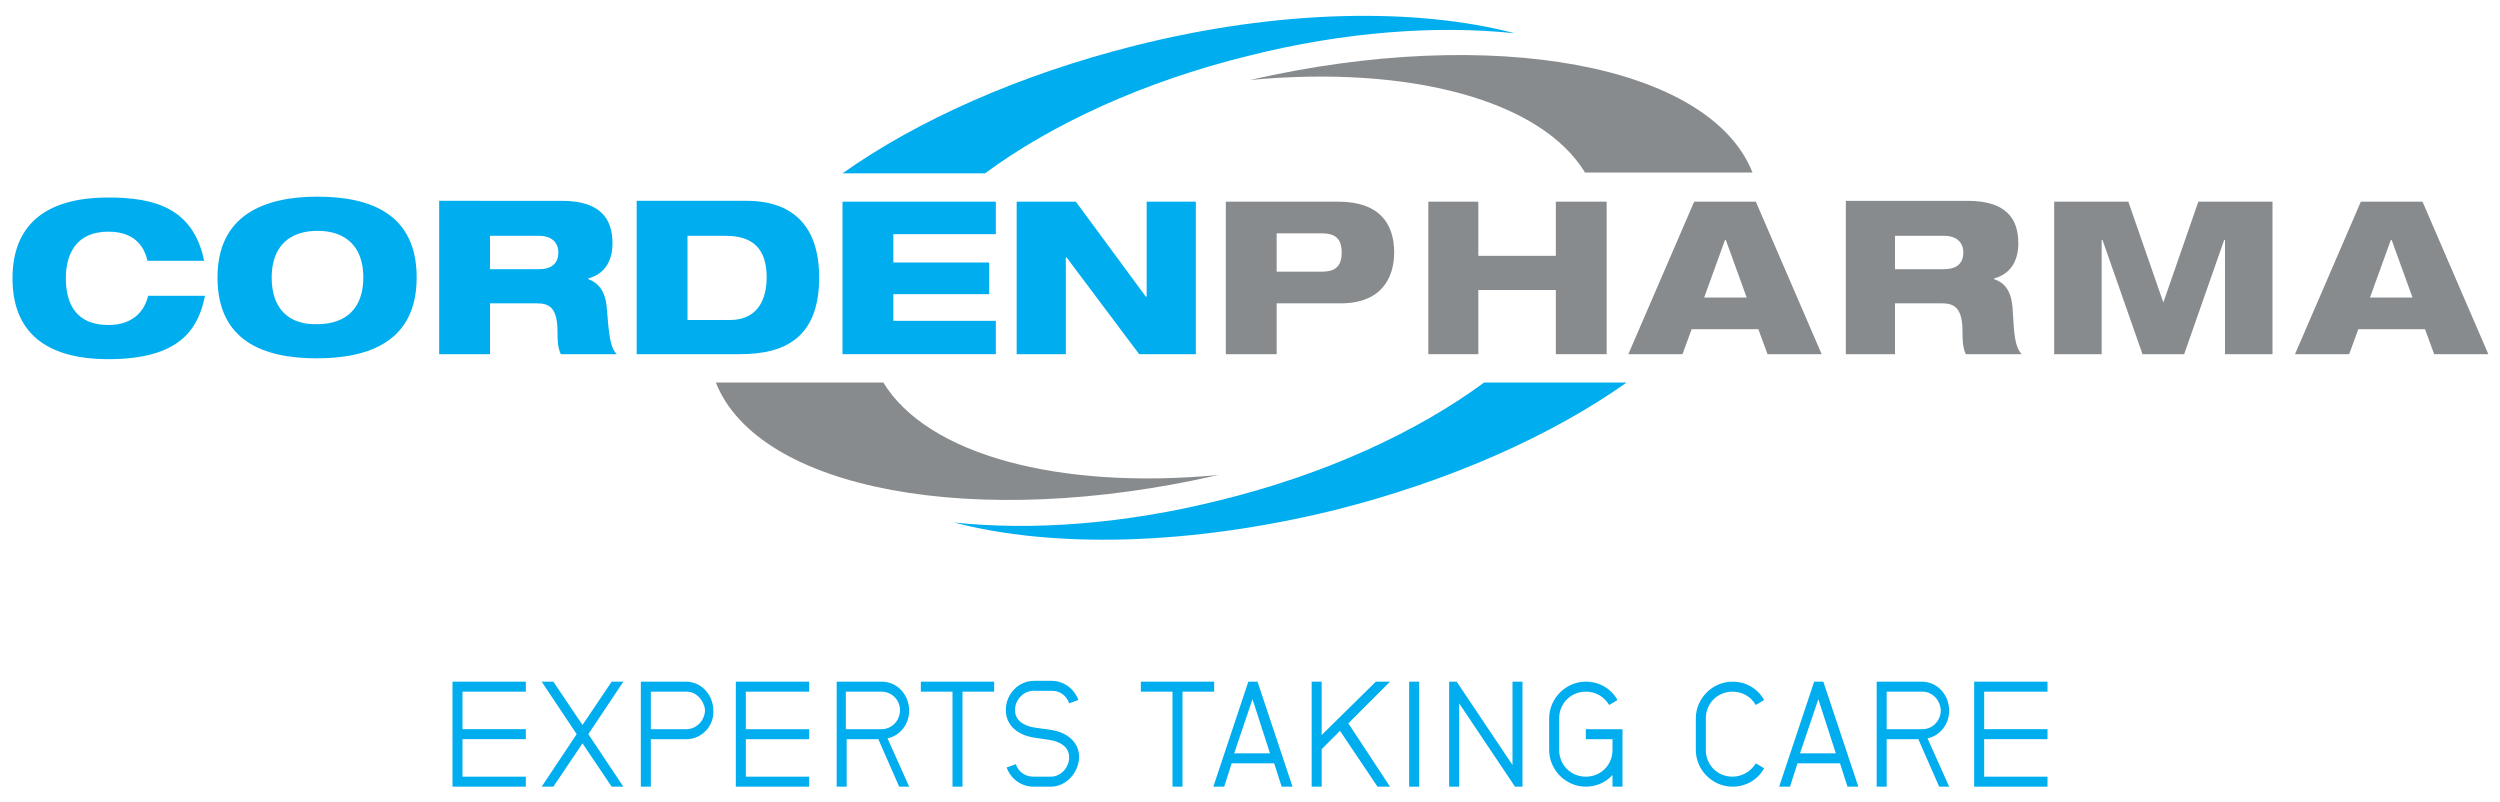
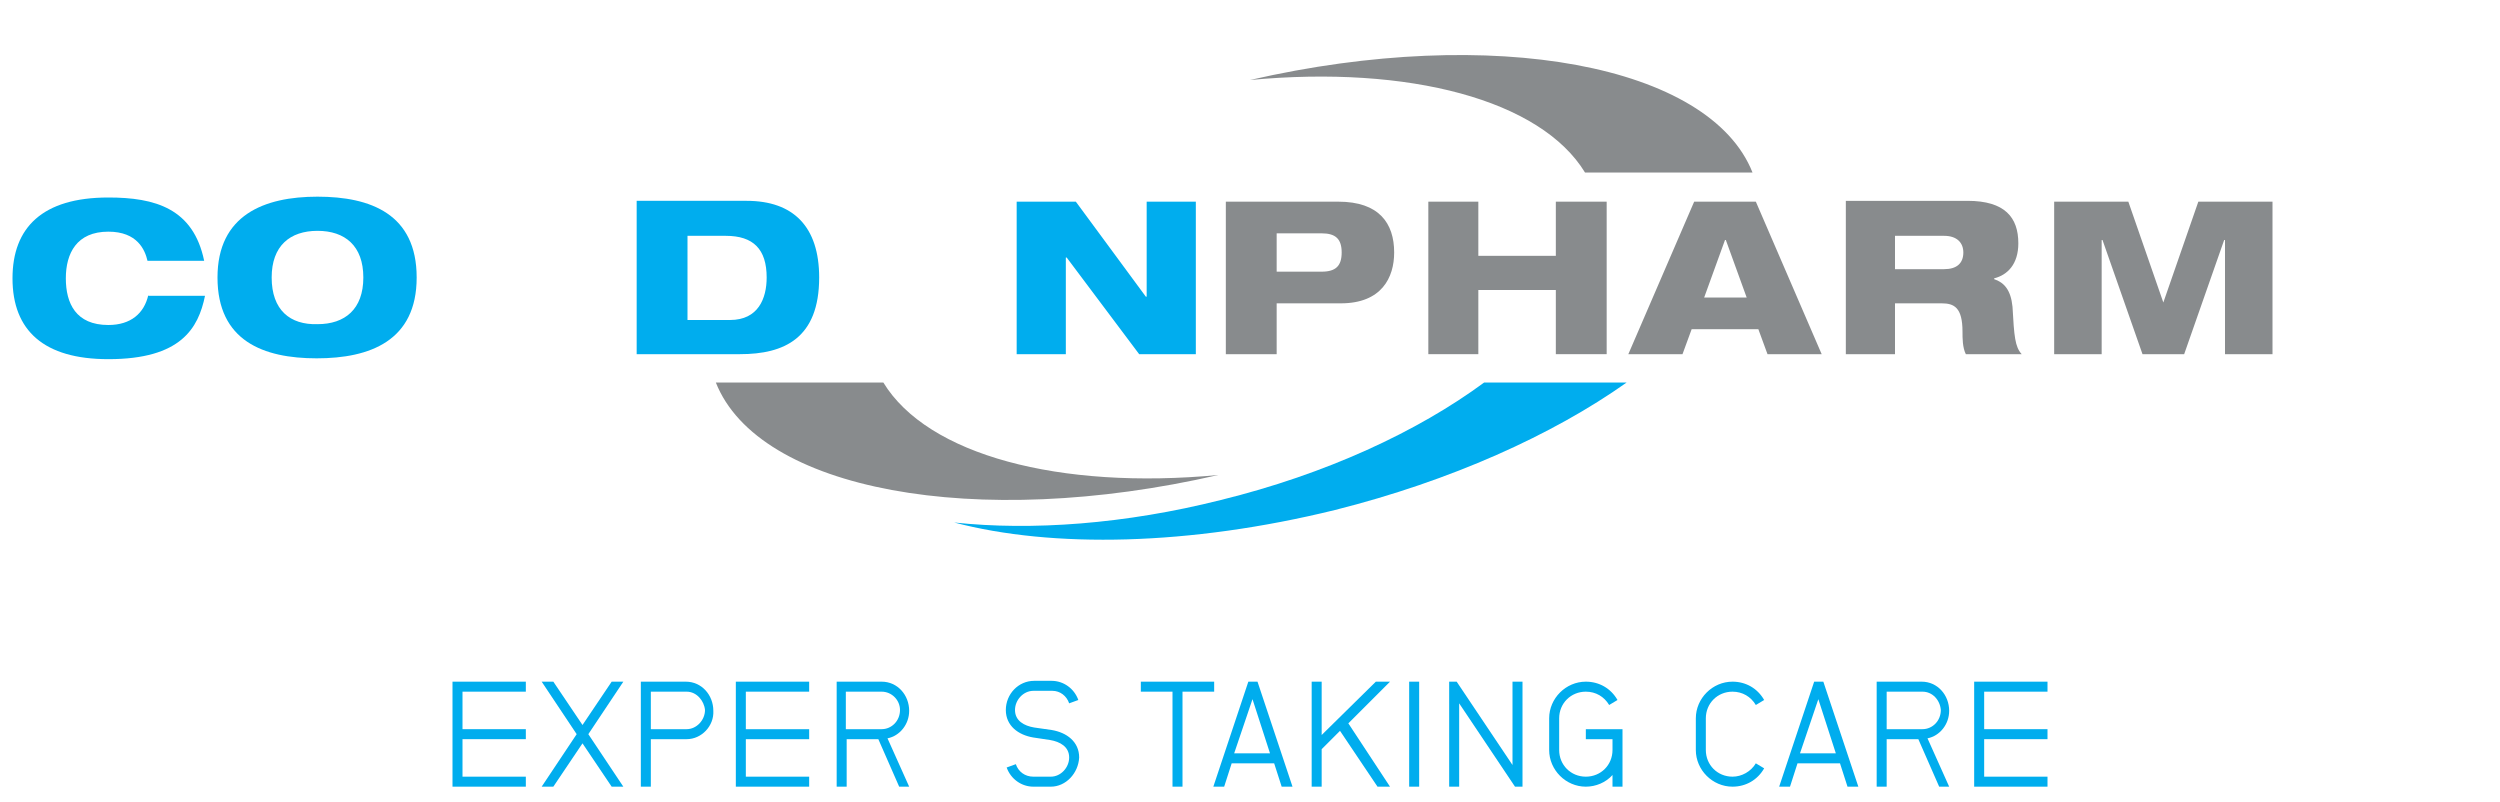
<svg xmlns="http://www.w3.org/2000/svg" version="1.1" id="Layer_1" x="0px" y="0px" viewBox="0 0 300 96.3" style="enable-background:new 0 0 300 96.3;" xml:space="preserve">
  <style type="text/css">
	.st0{fill:#888B8D;}
	.st1{fill:#00ADEE;}
	.st2{fill-rule:evenodd;clip-rule:evenodd;fill:#00ADEE;}
	.st3{fill-rule:evenodd;clip-rule:evenodd;fill:#888B8D;}
</style>
  <g>
    <g>
      <path class="st0" d="M190.2,20.7c-5.3-8.7-21.1-12.9-40.2-11.1c29.2-6.7,55.2-1.8,60.3,11.1H190.2L190.2,20.7z" />
-       <path class="st1" d="M181.8,4c-9.3-1-20.5-0.2-32,2.7c-12.6,3.1-23.6,8.2-31.6,14.1h-17.1c8.9-6.3,21.1-11.8,35-15.3    C153.5,1.1,170,0.9,181.8,4L181.8,4z" />
      <path class="st0" d="M106,45.9c5.3,8.7,21.1,12.9,40.2,11.1c-29.2,6.7-55.2,1.8-60.3-11.1H106L106,45.9z" />
      <path class="st1" d="M114.5,62.7c9.3,1,20.5,0.2,32-2.7c12.6-3.1,23.6-8.2,31.6-14.1h17.1c-8.9,6.3-21.1,11.8-35,15.3    C142.7,65.5,126.3,65.8,114.5,62.7L114.5,62.7z" />
    </g>
    <g>
      <path class="st1" d="M17.8,35.4C17.3,37.6,15.7,39,13,39c-3.9,0-5.1-2.6-5.1-5.6c0-3,1.3-5.6,5.1-5.6c3.5,0,4.4,2.2,4.7,3.5h6.8    c-1.3-6.3-5.9-7.6-11.5-7.6c-7.9,0-11.5,3.6-11.5,9.7c0,6.3,3.8,9.7,11.5,9.7c8.7,0,10.8-3.7,11.6-7.6H17.8L17.8,35.4z" />
      <path class="st2" d="M26.1,33.3c0,7.6,5.5,9.7,11.9,9.7S50,40.9,50,33.3c0-7.6-5.5-9.7-11.9-9.7S26.1,25.8,26.1,33.3L26.1,33.3z     M32.6,33.3c0-3.8,2.2-5.6,5.5-5.6c3.3,0,5.5,1.8,5.5,5.6c0,3.8-2.2,5.6-5.5,5.6C34.8,39,32.6,37.2,32.6,33.3L32.6,33.3z" />
-       <path class="st2" d="M58.8,28.3h5.9c1.5,0,2.3,0.8,2.3,2c0,1.3-0.8,2-2.3,2h-5.9V28.3L58.8,28.3z M52.7,42.5h6.1v-6.1h5.6    c1.5,0,2.5,0.5,2.5,3.4c0,0.8,0,1.9,0.4,2.7h6.7c-0.8-0.9-0.9-2.1-1.2-5.7c-0.2-2-1.1-2.9-2.2-3.3v-0.1c1.6-0.4,2.9-1.7,2.9-4.2    c0-3.1-1.6-5.1-6.1-5.1H52.7V42.5L52.7,42.5z" />
      <path class="st2" d="M76.4,42.5h12.4c5.3,0,9.5-1.9,9.5-9.2c0-6.1-3.1-9.2-8.7-9.2H76.4V42.5L76.4,42.5z M82.5,28.3h4.6    c3.3,0,4.9,1.6,4.9,5c0,2.5-1,5.1-4.4,5.1h-5.1V28.3L82.5,28.3z" />
-       <polygon class="st1" points="101.1,42.5 119.5,42.5 119.5,38.5 107.2,38.5 107.2,35.3 118.7,35.3 118.7,31.5 107.2,31.5     107.2,28.1 119.5,28.1 119.5,24.2 101.1,24.2 101.1,42.5   " />
      <polygon class="st1" points="122,42.5 127.9,42.5 127.9,30.9 128,30.9 136.7,42.5 143.5,42.5 143.5,24.2 137.6,24.2 137.6,35.6     137.5,35.6 129.1,24.2 122,24.2 122,42.5   " />
      <g>
        <path class="st3" d="M153.2,28h5.4c1.7,0,2.4,0.7,2.4,2.3c0,1.6-0.7,2.3-2.4,2.3h-5.4V28L153.2,28z M147.1,42.5h6.1v-6.1h7.7     c4.9,0,6.4-3.1,6.4-6.1c0-3.5-1.8-6.1-6.7-6.1h-13.5V42.5L147.1,42.5z" />
        <polygon class="st0" points="186.7,42.5 192.8,42.5 192.8,24.2 186.7,24.2 186.7,30.7 177.4,30.7 177.4,24.2 171.4,24.2      171.4,42.5 177.4,42.5 177.4,34.8 186.7,34.8 186.7,42.5    " />
        <path class="st3" d="M195.4,42.5h6.5l1.1-3h8l1.1,3h6.5l-7.9-18.3h-7.4L195.4,42.5L195.4,42.5z M209.6,35.7h-5.1l2.5-6.9h0.1     L209.6,35.7L209.6,35.7z" />
        <path class="st3" d="M227.4,28.3h5.9c1.5,0,2.3,0.8,2.3,2c0,1.3-0.8,2-2.3,2h-5.9V28.3L227.4,28.3z M221.3,42.5h6.1v-6.1h5.6     c1.5,0,2.5,0.5,2.5,3.4c0,0.8,0,1.9,0.4,2.7h6.7c-0.8-0.9-0.9-2.1-1.1-5.7c-0.2-2-1-2.9-2.2-3.3v-0.1c1.6-0.4,2.9-1.7,2.9-4.2     c0-3.1-1.6-5.1-6.1-5.1h-14.6V42.5L221.3,42.5z" />
        <polygon class="st0" points="246.5,42.5 252.2,42.5 252.2,28.8 252.3,28.8 257.1,42.5 262.1,42.5 266.9,28.8 267,28.8 267,42.5      272.7,42.5 272.7,24.2 263.8,24.2 259.6,36.3 259.6,36.3 255.4,24.2 246.5,24.2 246.5,42.5    " />
-         <path class="st3" d="M275.4,42.5h6.5l1.1-3h8l1.1,3h6.5l-7.9-18.3h-7.4L275.4,42.5L275.4,42.5z M289.5,35.7h-5.1l2.5-6.9h0.1     L289.5,35.7L289.5,35.7z" />
      </g>
    </g>
    <g>
      <g>
        <path class="st1" d="M54.3,94.4V81.8h8.8V83h-7.6v4.5h7.6v1.2h-7.6v4.5h7.6v1.2H54.3z" />
        <path class="st1" d="M70.6,88.1l4.2,6.3h-1.4l-3.5-5.2l-3.5,5.2H65l4.2-6.3L65,81.8h1.4l3.5,5.2l3.5-5.2h1.4L70.6,88.1z" />
        <path class="st1" d="M82.4,88.7h-4.3v5.7h-1.2V81.8h5.4c1.9,0,3.3,1.6,3.3,3.5C85.7,87.1,84.2,88.7,82.4,88.7z M82.4,83h-4.3v4.5     h4.3c1.2,0,2.2-1.1,2.2-2.3C84.5,84.1,83.6,83,82.4,83z" />
        <path class="st1" d="M88.3,94.4V81.8h8.8V83h-7.6v4.5h7.6v1.2h-7.6v4.5h7.6v1.2H88.3z" />
        <path class="st1" d="M107.9,94.4l-2.5-5.7h-3.8v5.7h-1.2V81.8h5.4c1.9,0,3.3,1.6,3.3,3.5c0,1.6-1.1,3-2.6,3.3l2.6,5.8H107.9z      M105.8,83h-4.3v4.5h4.3c1.2,0,2.2-1,2.2-2.3C108,84,107,83,105.8,83z" />
-         <path class="st1" d="M115.5,83v11.4h-1.2V83h-3.8v-1.2h8.8V83H115.5z" />
        <path class="st1" d="M126.1,94.4H124c-1.4,0-2.7-0.9-3.2-2.3l1.1-0.4c0.3,0.9,1.1,1.5,2.1,1.5h2.1c1.2,0,2.2-1.1,2.2-2.3     c0-1.3-1.1-1.9-2.3-2.1c-0.7-0.1-1.4-0.2-2-0.3c-1.8-0.3-3.3-1.4-3.3-3.3c0-1.9,1.5-3.5,3.4-3.5h2.1c1.4,0,2.7,0.9,3.2,2.3     l-1.1,0.4c-0.3-0.9-1.1-1.5-2-1.5H124c-1.2,0-2.2,1.1-2.2,2.3c0,1.3,1.1,1.9,2.3,2.1c0.7,0.1,1.4,0.2,2.1,0.3     c1.8,0.3,3.3,1.4,3.3,3.3C129.4,92.8,127.9,94.4,126.1,94.4z" />
        <path class="st1" d="M141.9,83v11.4h-1.2V83h-3.8v-1.2h8.8V83H141.9z" />
        <path class="st1" d="M153.8,94.4l-0.9-2.8h-5.1l-0.9,2.8h-1.3l4.2-12.6h1.1l4.2,12.6H153.8z M150.3,83.9l-2.2,6.5h4.3L150.3,83.9     z" />
        <path class="st1" d="M165.3,94.4l-4.5-6.7l-2.2,2.2v4.5h-1.2V81.8h1.2v6.4l6.5-6.4h1.7l-5,5l5,7.6H165.3z" />
        <path class="st1" d="M169.1,94.4V81.8h1.2v12.6H169.1z" />
        <path class="st1" d="M181.8,94.4l-6.7-10v10h-1.2V81.8h0.9l6.7,10v-10h1.2v12.6H181.8z" />
        <path class="st1" d="M193.5,94.4V93c-0.8,0.9-2,1.4-3.2,1.4c-2.4,0-4.4-2-4.4-4.4v-3.8c0-2.4,2-4.4,4.4-4.4c1.6,0,3,0.8,3.8,2.2     l-1,0.6c-0.6-1-1.6-1.6-2.8-1.6c-1.8,0-3.2,1.4-3.2,3.2V90c0,1.8,1.4,3.2,3.2,3.2s3.2-1.4,3.2-3.2v-1.3h-3.2v-1.2h4.4v6.9H193.5z     " />
        <path class="st1" d="M210.7,84.6c-0.6-1-1.6-1.6-2.8-1.6c-1.8,0-3.2,1.4-3.2,3.2V90c0,1.8,1.4,3.2,3.2,3.2c1.1,0,2.2-0.6,2.8-1.6     l1,0.6c-0.8,1.4-2.2,2.2-3.8,2.2c-2.4,0-4.4-2-4.4-4.4v-3.8c0-2.4,2-4.4,4.4-4.4c1.6,0,3,0.8,3.8,2.2L210.7,84.6z" />
        <path class="st1" d="M221.7,94.4l-0.9-2.8h-5.1l-0.9,2.8h-1.3l4.2-12.6h1.1l4.2,12.6H221.7z M218.2,83.9l-2.2,6.5h4.3L218.2,83.9     z" />
        <path class="st1" d="M232.7,94.4l-2.5-5.7h-3.8v5.7h-1.2V81.8h5.4c1.9,0,3.3,1.6,3.3,3.5c0,1.6-1.1,3-2.6,3.3l2.6,5.8H232.7z      M230.7,83h-4.3v4.5h4.3c1.2,0,2.2-1,2.2-2.3C232.8,84,231.9,83,230.7,83z" />
        <path class="st1" d="M236.9,94.4V81.8h8.8V83h-7.6v4.5h7.6v1.2h-7.6v4.5h7.6v1.2H236.9z" />
      </g>
    </g>
  </g>
</svg>